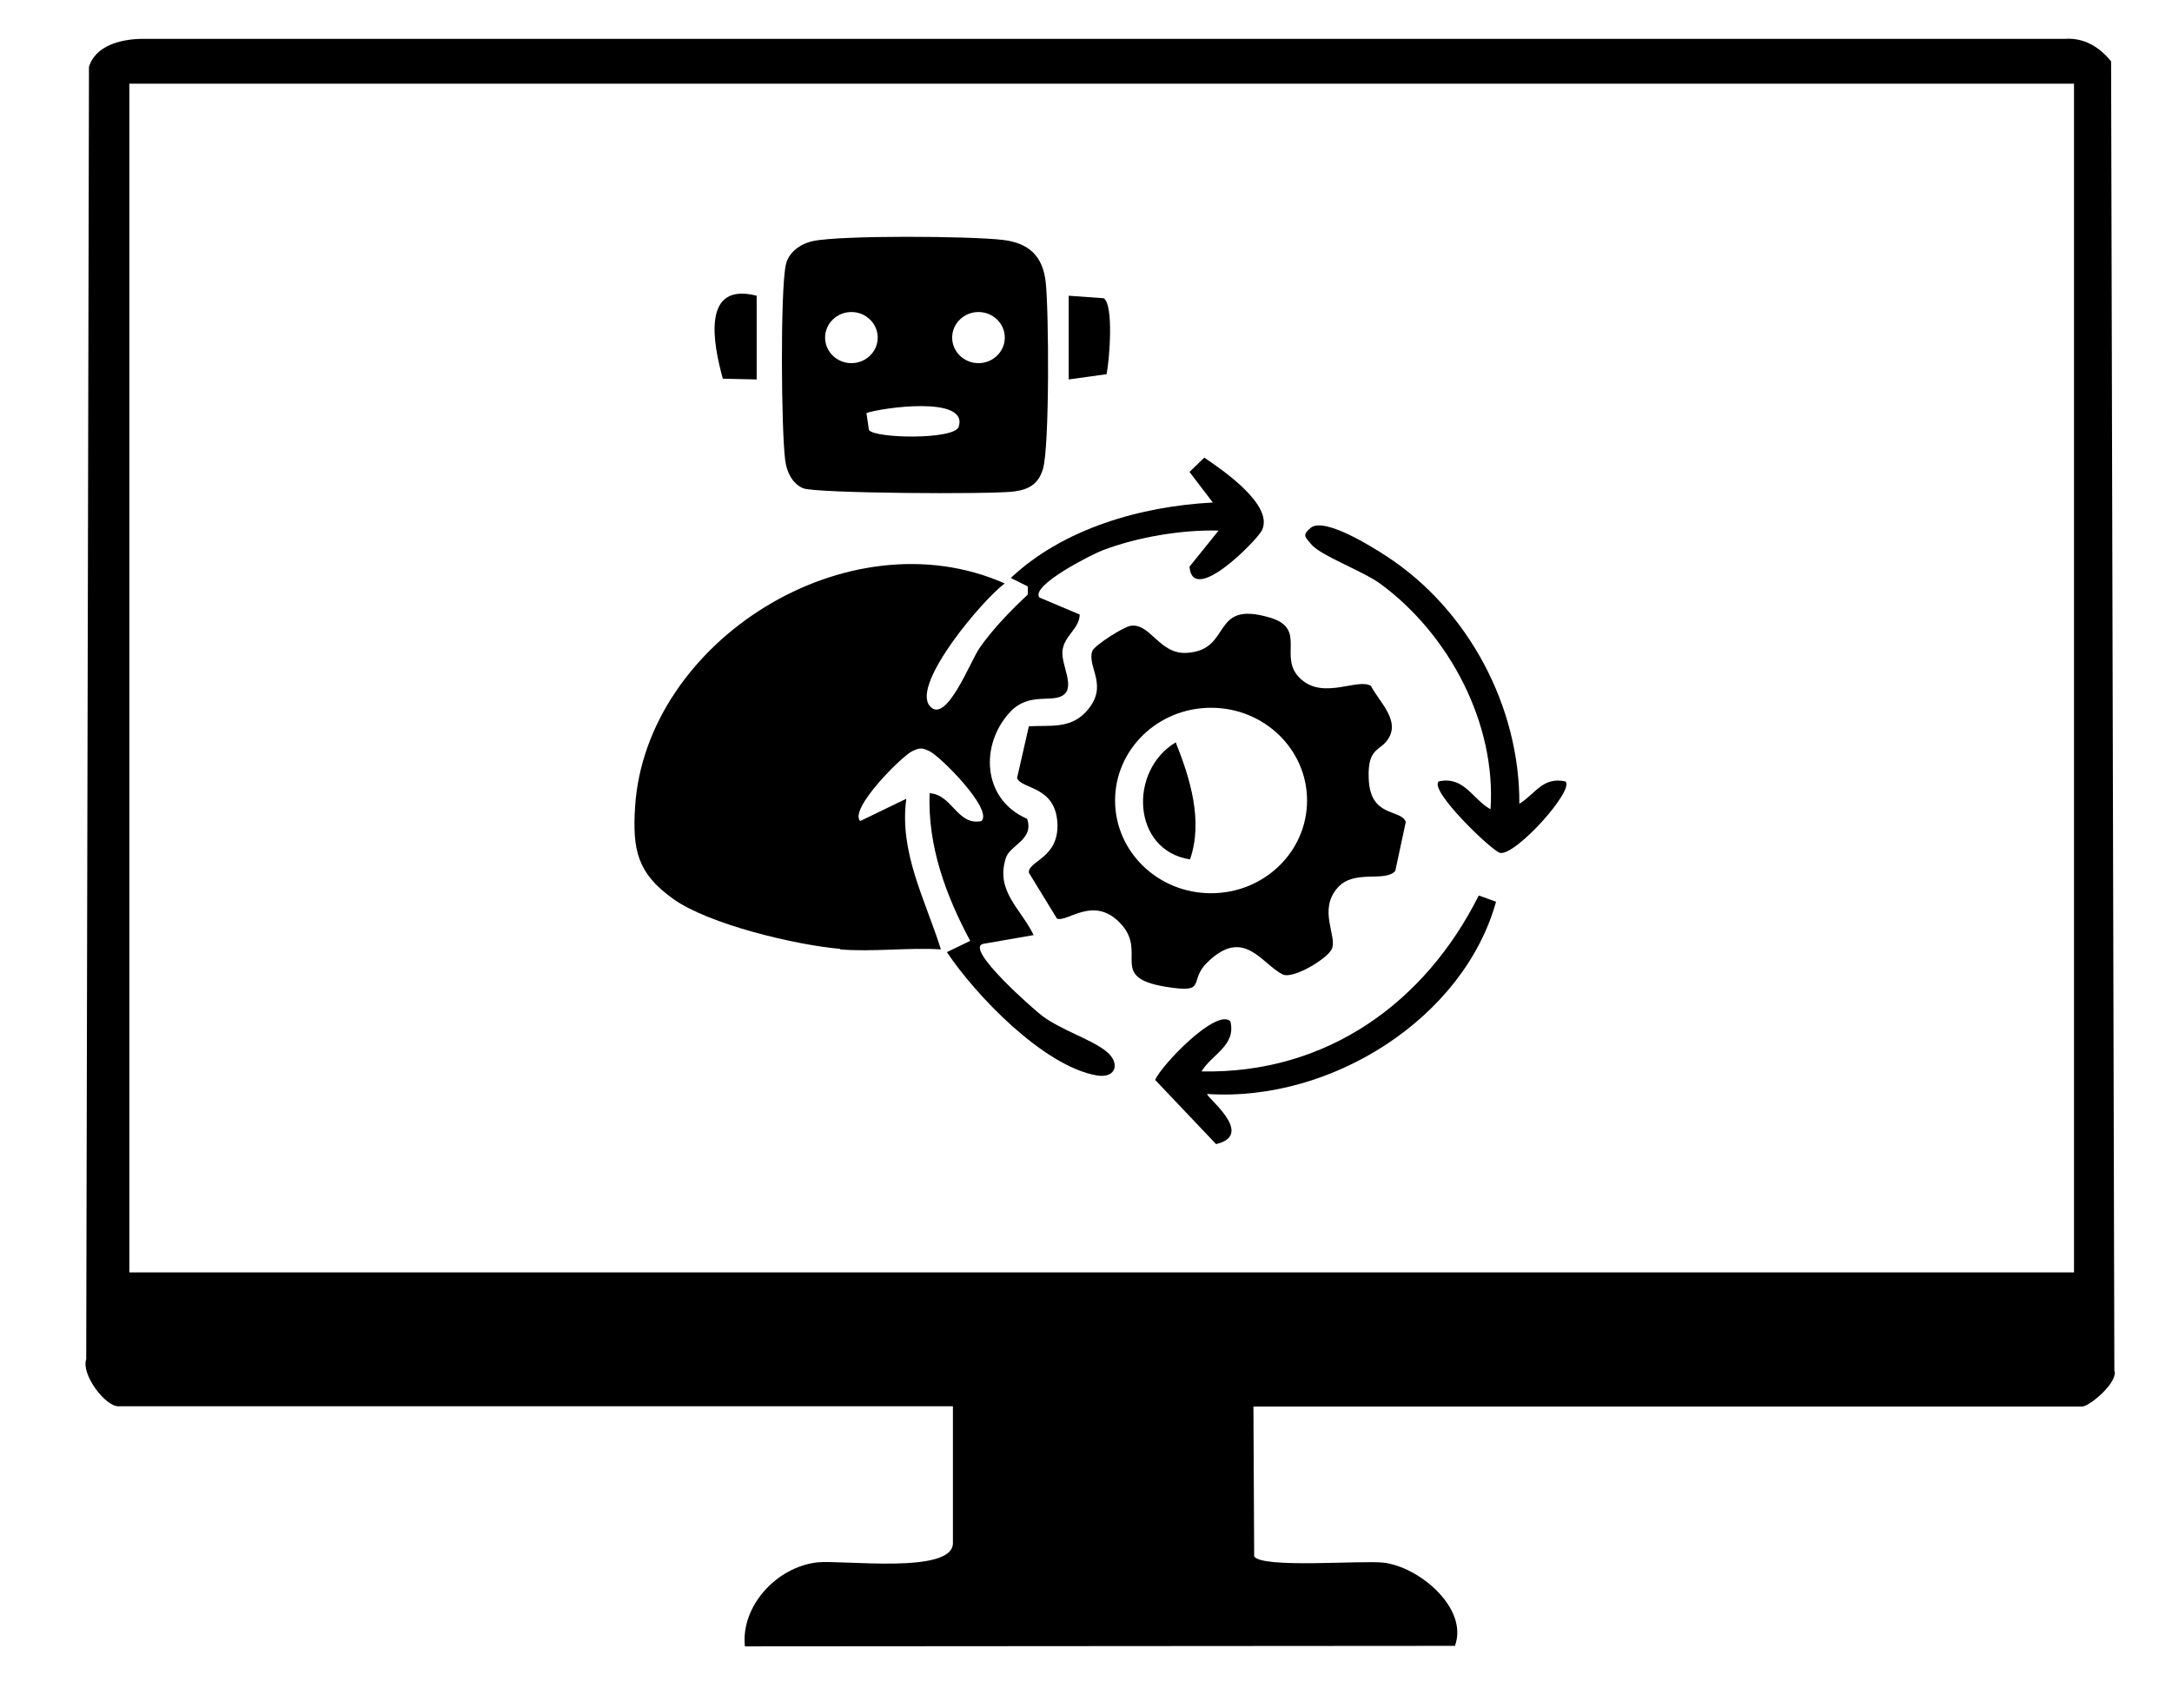
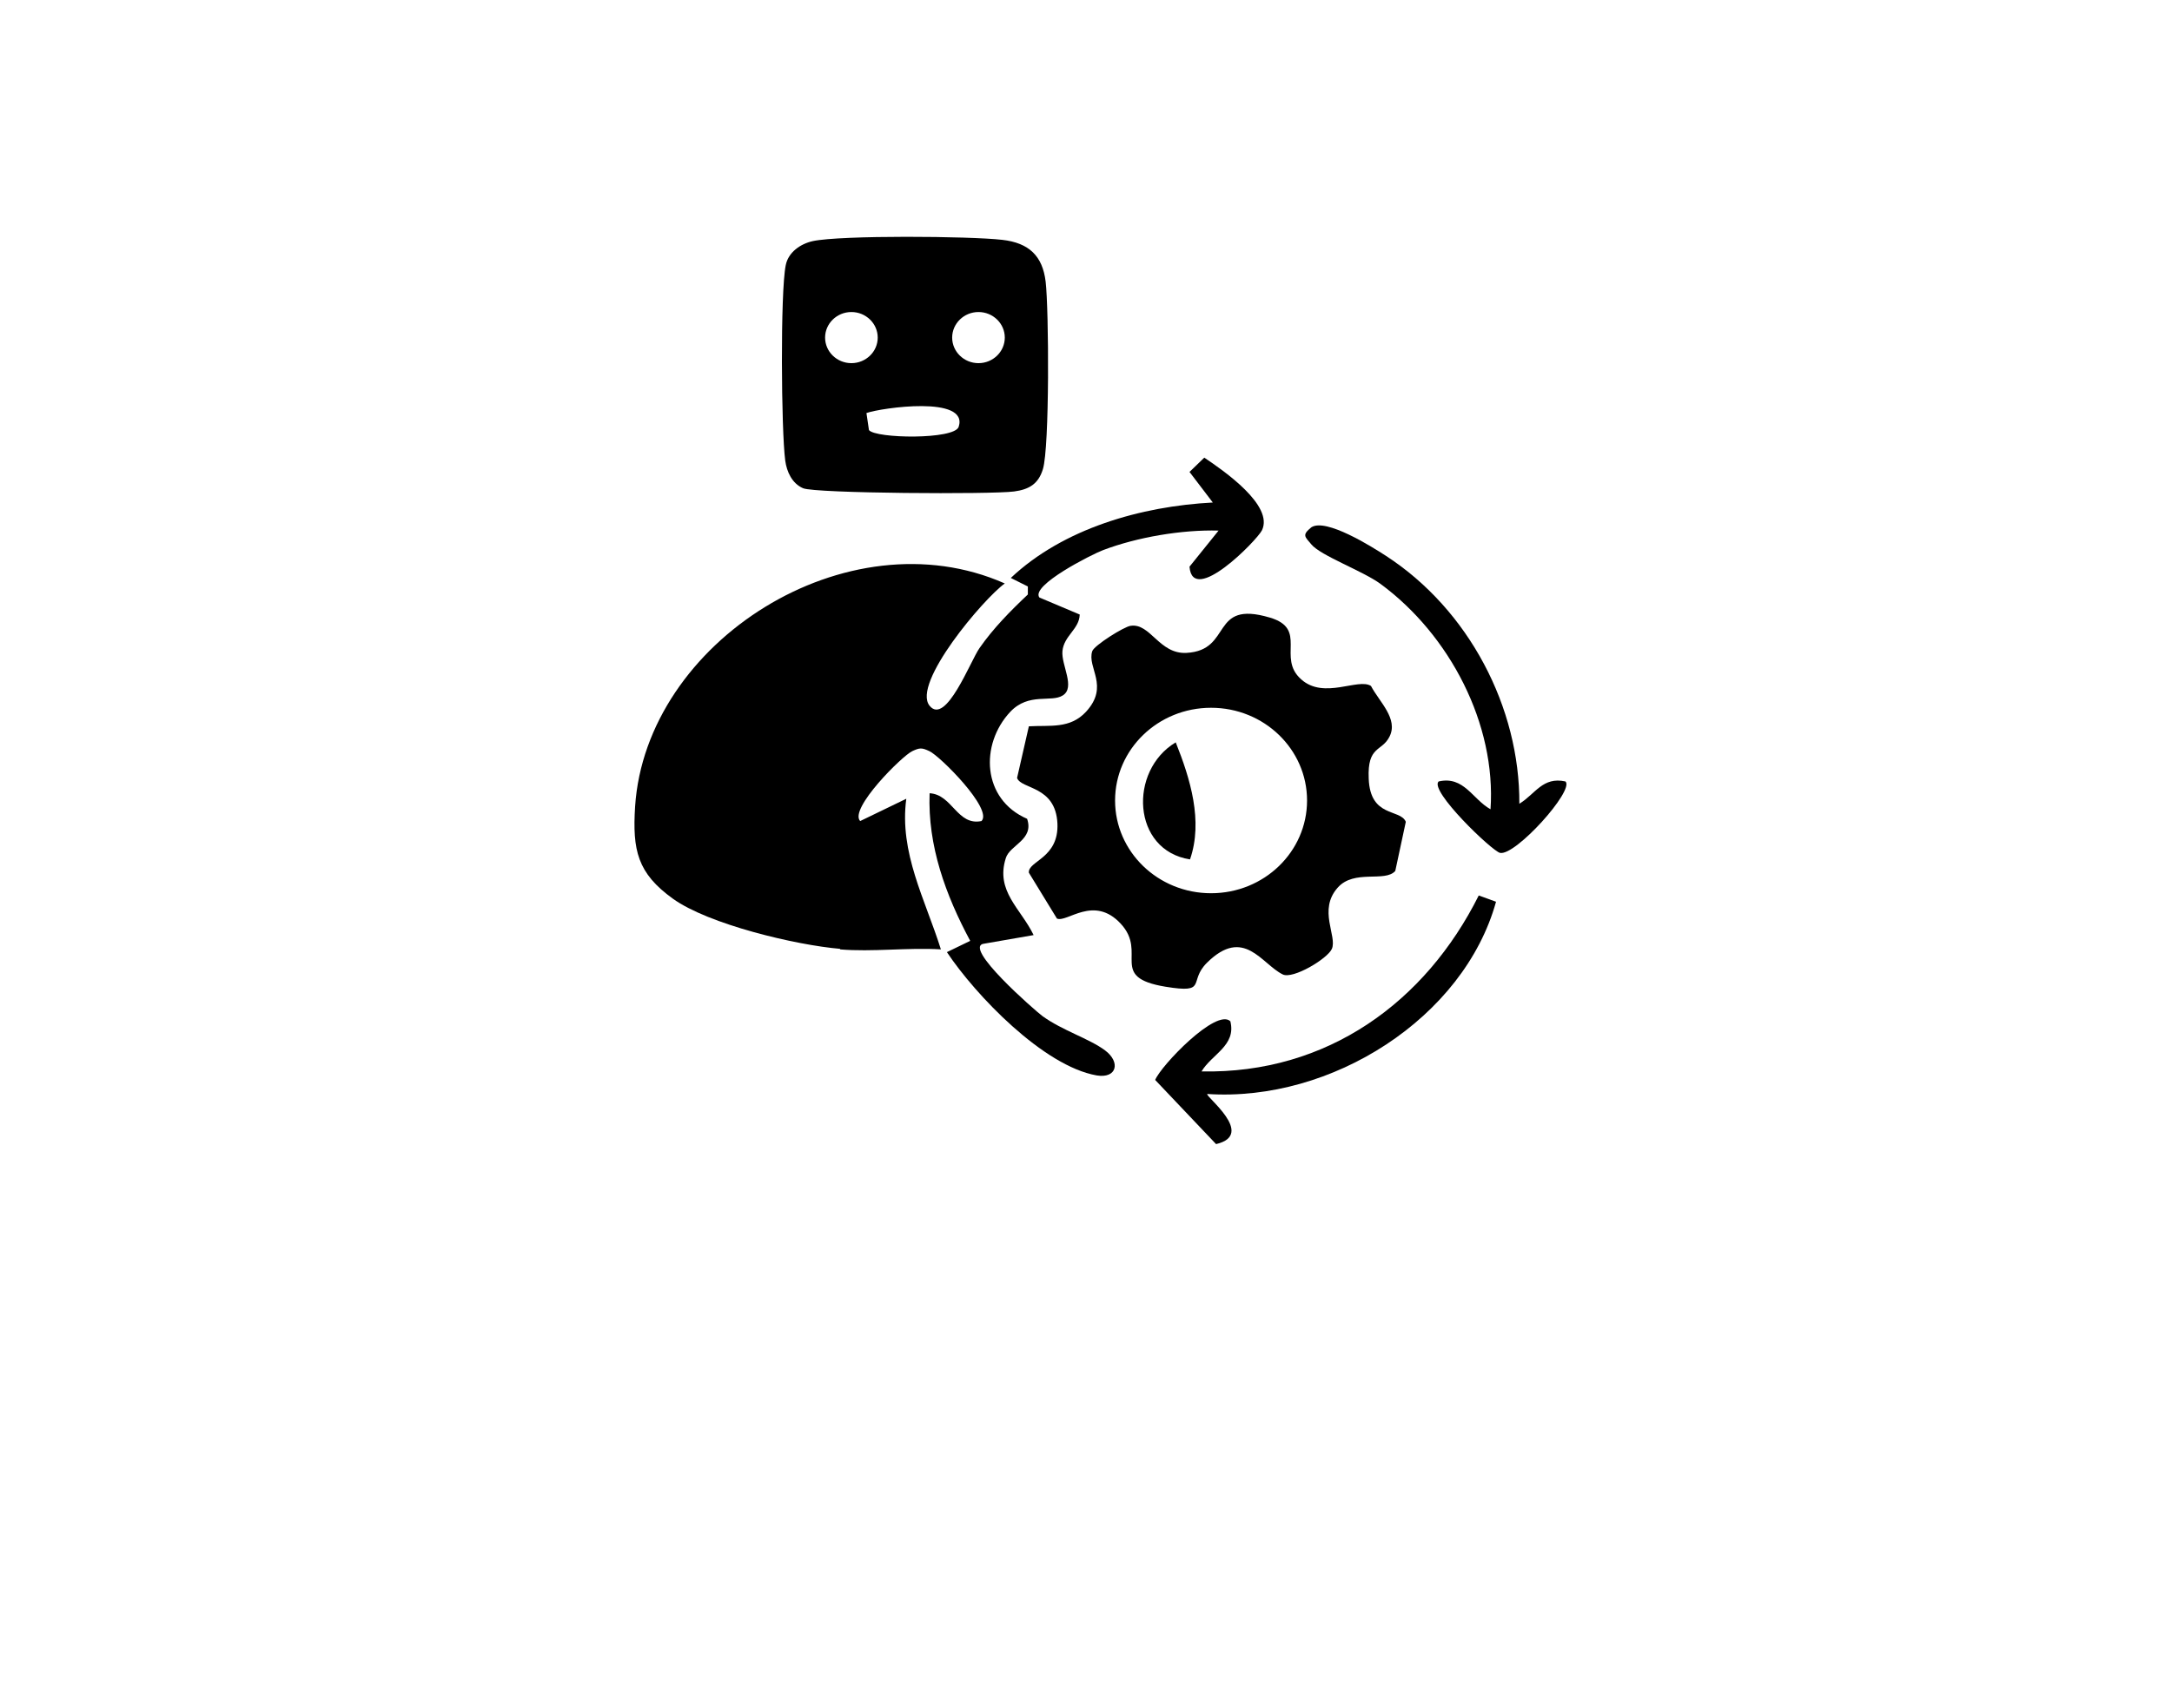
<svg xmlns="http://www.w3.org/2000/svg" id="Capa_1" data-name="Capa 1" viewBox="0 0 86.66 68.14">
-   <path d="M50.01,56.12l.03,5.98c.32.49,4.28.15,5.16.25,1.44.17,3.4,1.83,2.85,3.32l-28.33.02c-.17-1.59,1.25-3.16,2.88-3.35.98-.11,5.42.49,5.42-.77v-5.46H4.72c-.53,0-1.49-1.28-1.28-1.88l.11-51.57c.27-.84,1.25-1.09,2.08-1.11h76.77c.77-.05,1.38.34,1.83.9l.13,52.23c.17.47-1,1.44-1.28,1.44h-33.07ZM5.16,3.34v47.43h77.59V3.34H5.16Z" />
  <path d="M33.53,37.86c-1.78-.15-5.26-.98-6.68-2s-1.62-1.94-1.51-3.68c.43-6.58,8.47-11.68,14.75-8.9-.84.6-3.72,3.99-3,4.88.65.8,1.63-1.79,1.99-2.3.55-.79,1.23-1.48,1.93-2.14v-.32s-.68-.34-.68-.34c2.09-1.97,5.19-2.86,8.06-3.01l-.93-1.22.59-.57c.79.53,2.78,1.91,2.3,2.9-.2.4-2.77,3.03-2.89,1.45l1.16-1.44c-1.46-.04-3.24.26-4.61.78-.45.17-2.9,1.41-2.54,1.89l1.61.68c-.02.59-.63.84-.69,1.46-.05.56.53,1.45.01,1.77-.46.29-1.35-.13-2.09.65-1.22,1.3-1.13,3.49.67,4.27.29.84-.69,1.04-.85,1.57-.42,1.32.6,2.01,1.11,3.07l-1.96.34c-.95.09,2.05,2.7,2.31,2.89.8.58,1.87.9,2.5,1.37s.47,1.13-.33,1c-2.13-.37-4.85-3.22-5.98-4.92l.93-.45c-.98-1.83-1.7-3.79-1.62-5.89.91.05,1.1,1.31,2.07,1.11.47-.47-1.66-2.6-2.08-2.79-.3-.14-.38-.14-.68,0-.4.18-2.54,2.31-2.08,2.79l1.84-.89c-.29,2.15.76,4.03,1.38,6.01-1.31-.08-2.74.11-4.03,0Z" />
  <path d="M51.92,27.11c.91.81,2.27-.07,2.78.26.33.63,1.1,1.31.74,2.02-.3.61-.89.35-.83,1.68.06,1.57,1.26,1.19,1.48,1.72l-.42,1.96c-.41.47-1.64-.08-2.3.67-.79.89-.01,1.93-.23,2.44-.17.39-1.55,1.22-1.96,1.02-.85-.42-1.55-1.92-3.02-.47-.77.76.06,1.24-1.66.96-2.3-.38-.7-1.34-1.78-2.51s-2.15-.03-2.55-.21l-1.12-1.83c-.04-.47,1.2-.57,1.14-1.96-.07-1.52-1.45-1.36-1.61-1.82l.47-2.06c.85-.05,1.64.11,2.28-.58.95-1.03.03-1.76.25-2.42.08-.23,1.27-.98,1.53-1.01.79-.12,1.14,1.14,2.23,1.08,1.86-.1.92-2.12,3.32-1.41,1.54.45.28,1.6,1.25,2.46ZM52.15,31.94c0-2.04-1.71-3.7-3.83-3.7s-3.83,1.66-3.83,3.7,1.71,3.7,3.83,3.7,3.83-1.66,3.83-3.7Z" />
  <path d="M32.43,9.62c1.12-.24,6.28-.2,7.56-.05,1.07.12,1.61.65,1.73,1.67.13,1.11.16,6.61-.11,7.48-.18.59-.55.81-1.15.89-.89.12-7.94.08-8.42-.13-.44-.19-.65-.66-.71-1.1-.16-1.19-.2-6.73.02-7.8.1-.51.58-.85,1.08-.96ZM35.02,13.47c0-.56-.47-1.02-1.05-1.02s-1.05.46-1.05,1.02.47,1.02,1.05,1.02,1.05-.46,1.05-1.02ZM40.09,13.47c0-.56-.47-1.02-1.05-1.02s-1.05.46-1.05,1.02.47,1.02,1.05,1.02,1.05-.46,1.05-1.02ZM34.57,16.48l.1.68c.26.34,3.41.39,3.58-.13.41-1.26-3.08-.76-3.68-.55Z" />
  <path d="M48.17,43.65c-.11.08,1.96,1.62.35,2l-2.43-2.56c.23-.57,2.44-2.88,3-2.34.24.97-.74,1.31-1.15,2,5.03.1,8.94-2.78,11.06-7.02l.69.25c-1.29,4.64-6.57,8-11.52,7.67Z" />
  <path d="M60.62,32.07c.64-.39.93-1.09,1.84-.89.37.35-2,2.98-2.61,2.85-.32-.07-2.84-2.49-2.45-2.85,1.01-.23,1.35.71,2.07,1.11.23-3.39-1.62-6.96-4.4-9-.7-.51-2.38-1.12-2.75-1.57-.26-.31-.38-.37,0-.68.58-.38,2.41.77,2.98,1.14,3.31,2.15,5.34,6.05,5.32,9.89Z" />
-   <path d="M42.64,15.14v-3.34l1.4.1c.4.27.23,2.46.11,3.03l-1.51.21Z" />
-   <path d="M30.19,11.8v3.34l-1.35-.03c-.39-1.41-.86-3.88,1.35-3.31Z" />
  <path d="M47.48,34.29c-2.32-.36-2.46-3.54-.57-4.67.58,1.45,1.1,3.14.57,4.67Z" />
</svg>